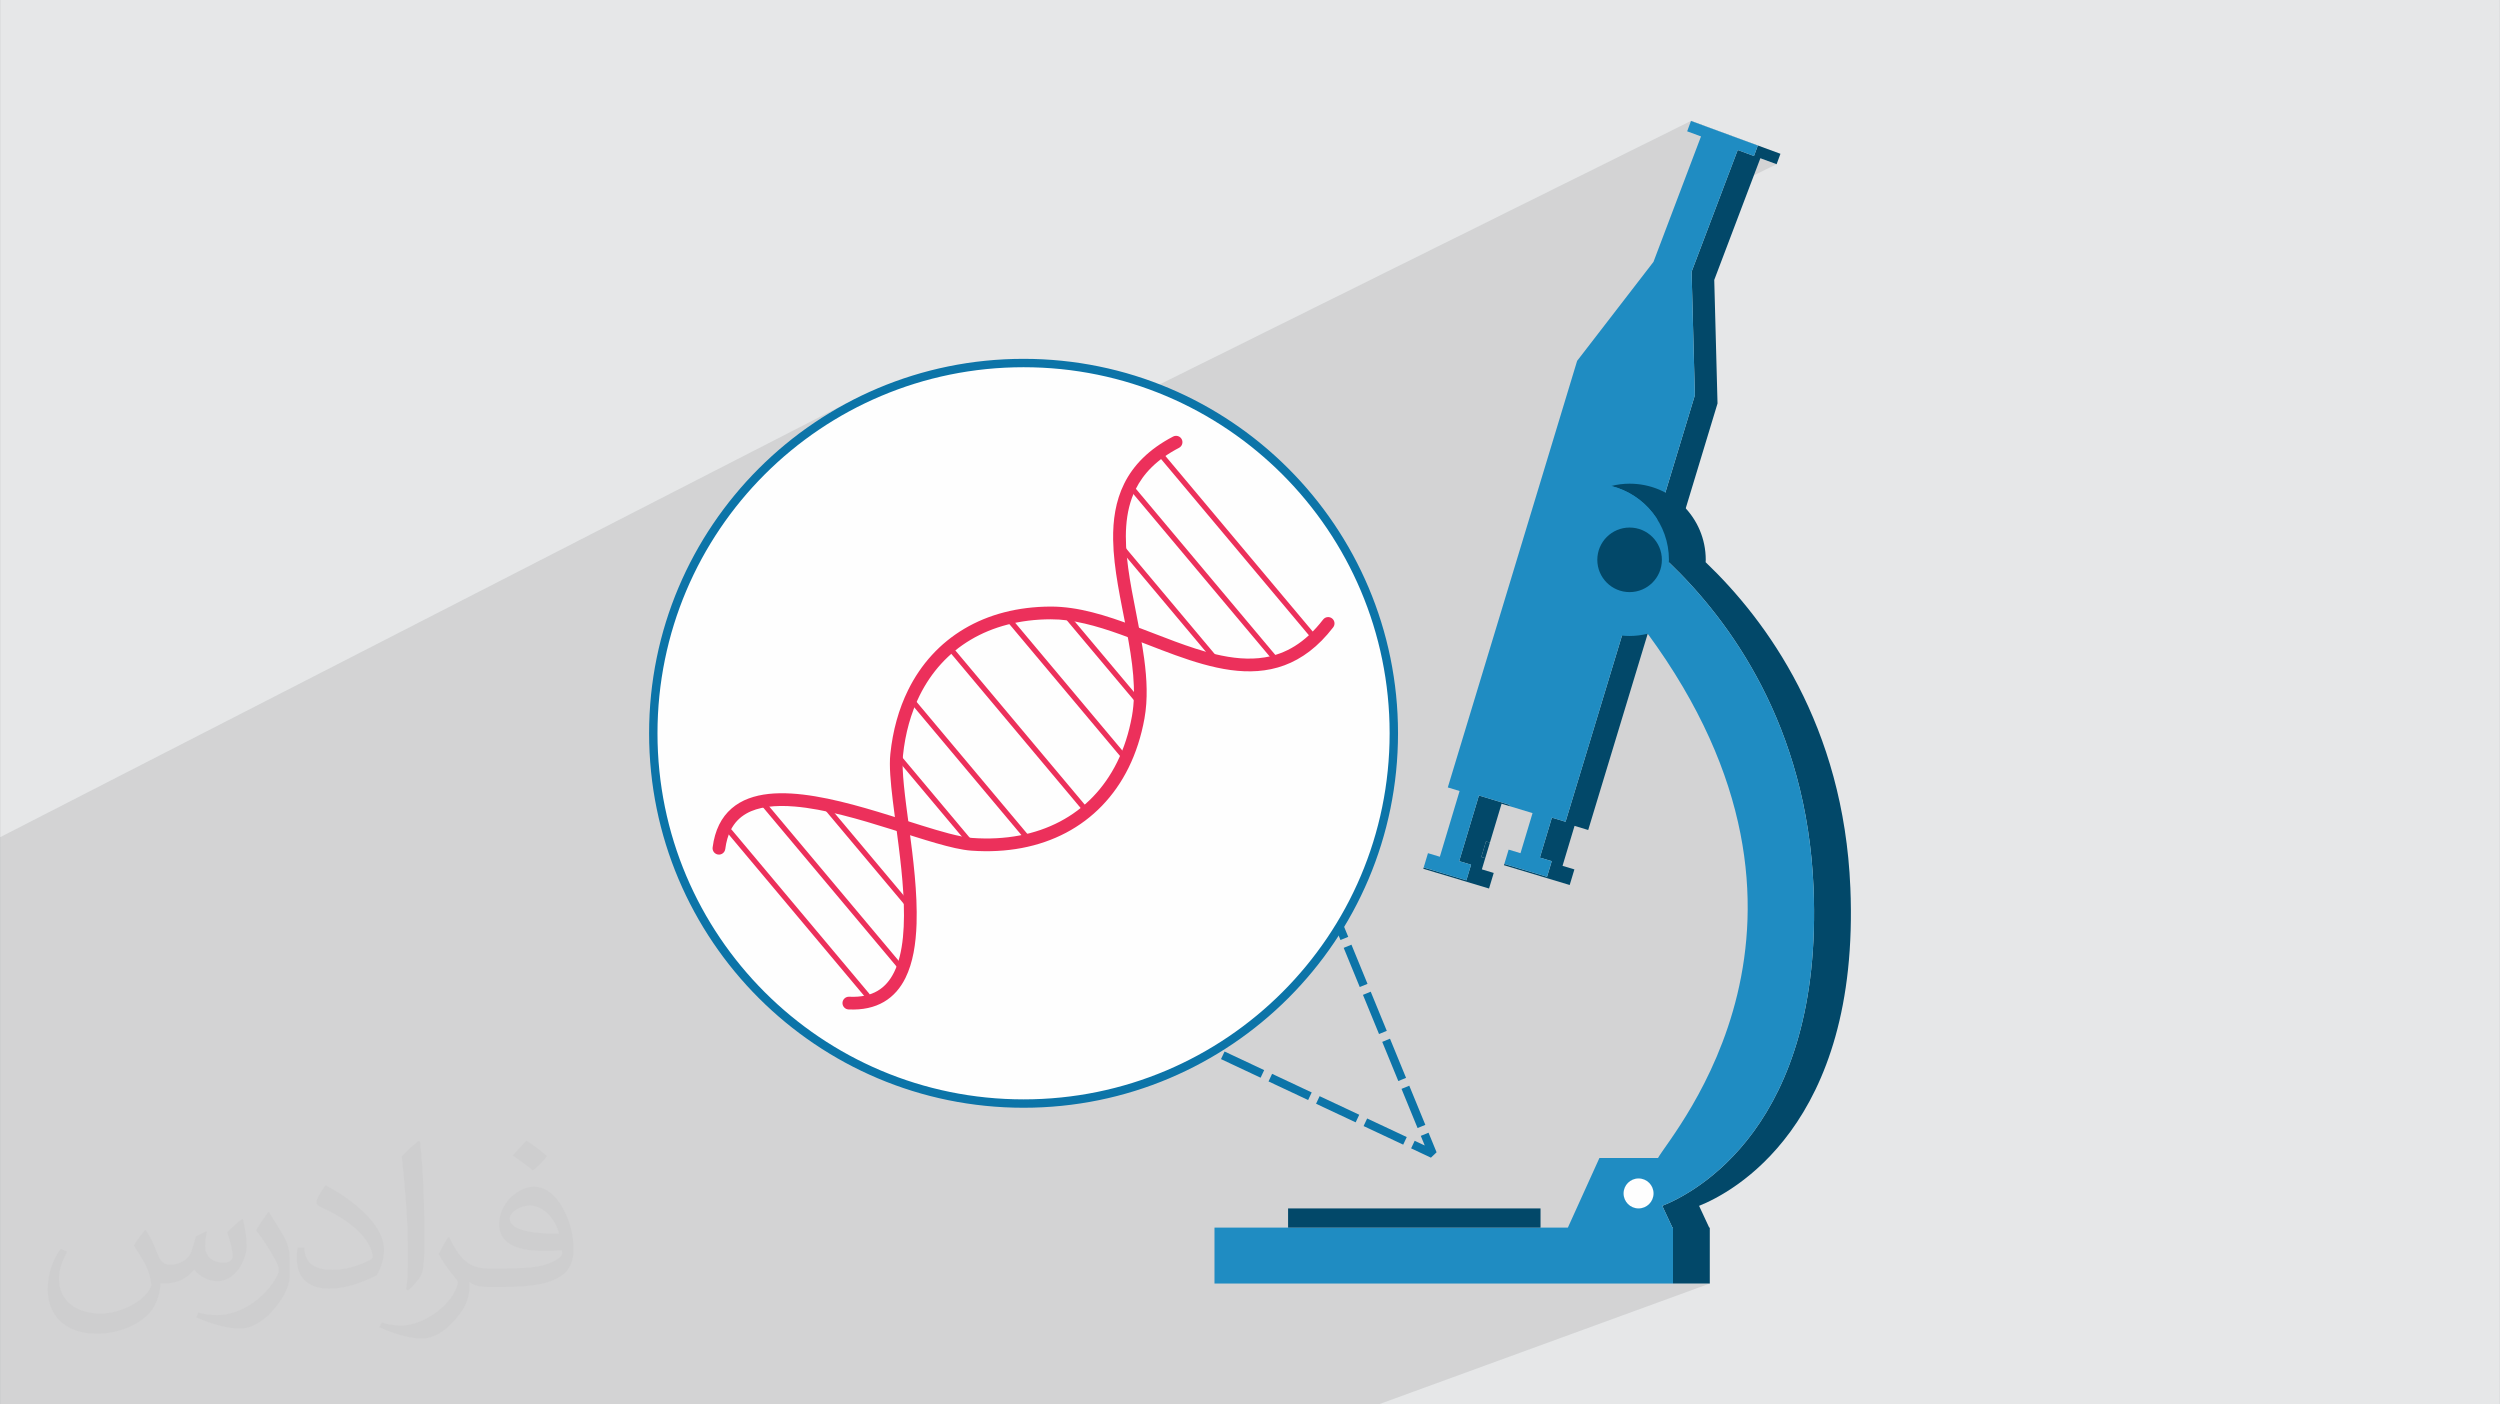
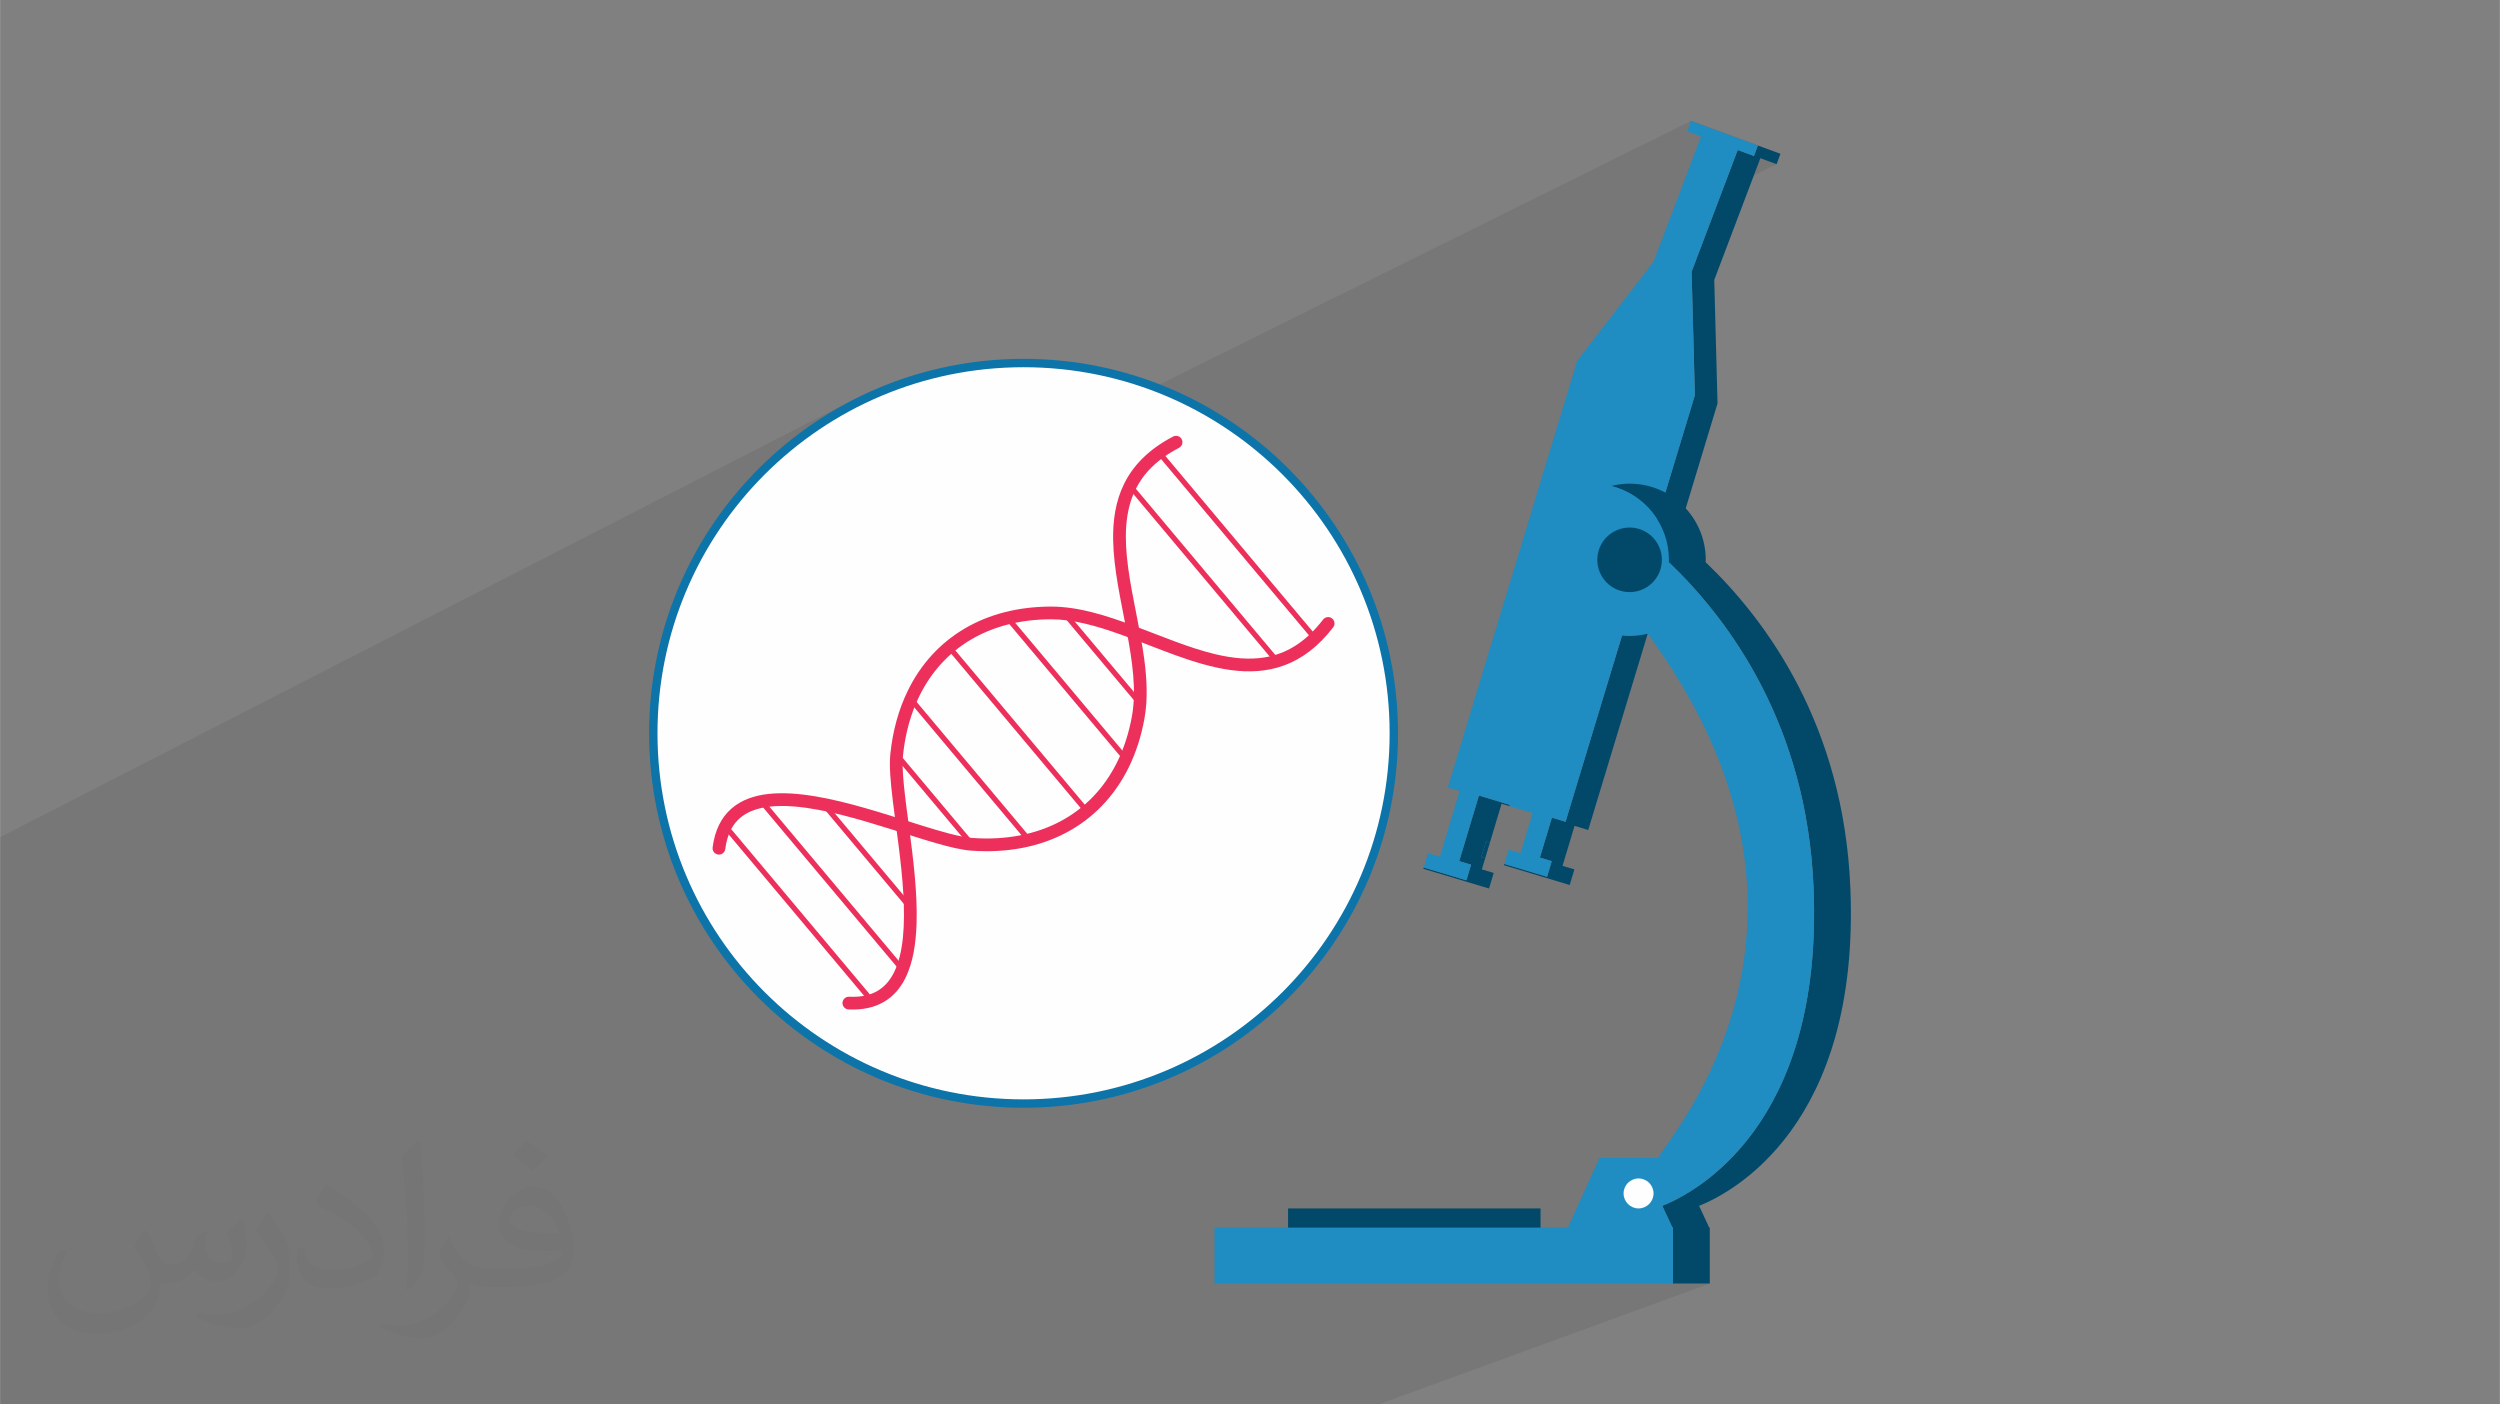
<svg xmlns="http://www.w3.org/2000/svg" xml:space="preserve" width="3.708in" height="2.083in" version="1.0" style="shape-rendering:geometricPrecision; text-rendering:geometricPrecision; image-rendering:optimizeQuality; fill-rule:evenodd; clip-rule:evenodd" viewBox="0 0 3702.73 2080.18">
  <rect x="0" y="0" width="3702.73" height="2080.18" fill="#808080" stroke="none" />
  <defs>
    <style type="text/css">
   
    .fil7 {fill:#FEFEFE}
    .fil0 {fill:#E6E7E8}
    .fil5 {fill:#FEFEFE;fill-rule:nonzero}
    .fil3 {fill:#024869;fill-rule:nonzero}
    .fil6 {fill:#0C74A8;fill-rule:nonzero}
    .fil4 {fill:#1F8CC2;fill-rule:nonzero}
    .fil8 {fill:#EC305B;fill-rule:nonzero}
    .fil2 {fill:#373435;fill-opacity:0.031}
    .fil1 {fill:#2B2A29;fill-opacity:0.102}
   
  </style>
  </defs>
  <g id="Layer_x0020_1">
-     <path class="fil0" d="M-0 0l3702.73 0 0 2080.18 -3702.73 0 0 -2080.18z" />
    <path class="fil1" d="M794.01 2080.18l-66.73 0 -0.09 0 -22.07 0 -7.61 0 -12.56 0 -2.69 0 -113.64 0 -6.81 0 -11.19 0 -1.76 0 -1.79 0 -1.03 0 -13.66 0 -10.64 0 -0.1 0 -46.31 0 -14.3 0 -27.18 0 -12.3 0 -7.04 0 -2.95 0 -28.05 0 -3.14 0 -1.79 0 -23.89 0 -4.09 0 -0.26 0 -17.39 0 -0.79 0 -2.28 0 -1.12 0 -11.71 0 -13.5 0 -2.79 0 -9.27 0 -2.43 0 -1.66 0 -5.56 0 -1.58 0 -1.5 0 -15.32 0 -3.54 0 -8.87 0 -4.01 0 -6.3 0 -2.07 0 -1.31 0 -11.44 0 -12.23 0 -2.7 0 -5.76 0 -4.82 0 -16.55 0 -0.39 0 -18.81 0 -3.16 0 -13.74 0 -32.56 0 -19.35 0 -36.94 0 -24.88 0 -33.98 0 0 -9.99 0 -0.52 0 -14.3 0 -0.15 0 -3.42 0 -1.32 0 -0.07 0 -7.65 0 -0.94 0 -4.18 0 -0.15 0 -4.73 0 -18.87 0 -6.92 0 -21.56 0 -8.11 0 -4.41 0 -8.61 0 -0.14 0 -4.72 0 -1.77 0 -3.49 0 -0.22 0 -0.22 0 -8.38 0 -2.73 0 -0.96 0 -2.63 0 -0.07 0 -2.72 0 -0.09 0 -18.48 0 -2.76 0 -8.75 0 -0.31 0 -8.56 0 -0.58 0 -2.72 0 -7.85 0 -13.01 0 -1.08 0 -6.08 0 -6.27 0 -0.13 0 -4.04 0 -0.48 0 -2.24 0 -0.13 0 -0.54 0 -3.8 0 -0.16 0 -2.34 0 -1.5 0 -10.33 0 -0.16 0 -2.73 0 -1.75 0 -1.52 0 -8.66 0 -0.13 0 -3.63 0 -0.92 0 -0.82 0 -2.15 0 -14.82 0 -20.76 0 -0.63 0 -4.08 0 -0.34 0 -2.52 0 -12.33 0 -3.48 0 -0.26 0 -3.21 0 -0.15 0 -1.36 0 -0.13 0 -1.42 0 -8.43 0 -1.21 0 -0.21 0 -3.97 0 -2.91 0 -1.8 0 -9.91 0 -0.29 0 -29.35 0 -0.33 0 -4.39 0 -0.12 0 -12 0 -4.63 0 -0.12 0 -14.08 0 -2.26 0 -3.97 0 -0.77 0 -1.05 0 -0.75 0 -1.87 0 -2.82 0 -0.12 0 -1.72 0 -0.12 0 -9.98 0 -12.59 0 -2.83 0 -8.98 0 -7.34 0 -26.53 0 -11.9 0 -2.88 0 -2.63 0 -5.95 0 -2.85 0 -14.75 0 -4.58 0 -2.53 0 -2.15 0 -0.69 0 -8.09 0 -3.08 0 -6.4 0 -10.19 0 -6.43 0 -37.88 0 -14.32 0 -10.15 0 -0.1 0 -141.72 0 -11.99 0 -14.8 0 -6.08 0 -6.4 1263.45 -647.85 -11.87 6.26 -11.7 6.54 -11.53 6.82 -11.35 7.08 -11.16 7.35 -10.97 7.6 -2.89 2.11 86.2 -44.15 24.29 -10.98 24.91 -9.82 25.48 -8.62 26.02 -7.39 26.53 -6.12 27.01 -4.82 27.45 -3.49 27.85 -2.11 28.22 -0.72 28.22 0.72 27.85 2.11 27.45 3.49 27.01 4.82 26.53 6.12 26.02 7.39 25.48 8.62 5.39 2.13 794.67 -394.06 -0.04 0.14 98.97 36.41 -5.69 15.45 -33.65 16.44 -3.68 9.73 46.81 -22.84 24.07 8.86 -80.4 39.1 -45.52 120.1 4.85 182.96 -55.75 183.89 3.24 5.31 4.17 8.28 3.49 8.66 2.77 8.99 2.02 9.3 1.24 9.57 0.42 9.81 -0.01 0.44 -0.02 0.44 -0.02 0.44 -0.03 0.44 -0.03 0.44 -0.03 0.44 -0.02 0.44 -0.02 0.44 8.55 8.32 8.67 8.73 8.75 9.13 8.83 9.55 8.87 9.96 8.89 10.38 8.88 10.8 8.86 11.23 8.81 11.65 8.73 12.08 8.64 12.52 8.52 12.95 8.37 13.39 8.21 13.83 8.02 14.27 7.81 14.72 7.57 15.17 7.31 15.62 7.02 16.08 6.72 16.54 6.39 17 6.04 17.46 5.66 17.93 5.27 18.4 4.84 18.88 4.39 19.35 3.93 19.83 3.44 20.31 2.92 20.8 2.38 21.28 1.82 21.77 1.23 22.27 0.79 32.4 -0.36 30.94 -1.43 29.51 -2.45 28.11 -3.4 26.75 -4.28 25.41 -5.11 24.11 -5.86 22.84 -6.56 21.61 -7.19 20.4 -7.75 19.23 -8.26 18.09 -8.7 16.98 -9.07 15.91 -9.38 14.86 -9.63 13.85 -9.81 12.87 -9.93 11.92 -9.98 11.01 -9.98 10.12 -9.9 9.27 -9.76 8.45 -9.57 7.67 -9.3 6.91 -8.97 6.18 -8.58 5.5 -8.12 4.84 -7.6 4.21 -7.02 3.62 -6.37 3.05 -5.66 2.52 -4.88 2.02 15.03 32.26 0.85 0 0 82.76 54.5 0 -490.72 179.07 -52.48 0 -213.85 0 -0.8 0 -95.55 0 -19.73 0 -31.32 0 -6.93 0 -31.43 0 -44.17 0 -3.78 0 -43.43 0 -80.45 0 -82.53 0 -99.66 0 -50.5 0 -18.23 0 -32.78 0 -1.69 0 -6.99 0 -21.5 0 -2.27 0 -6.39 0 -0.42 0 -31 0 -80.32 0 -21.05 0 -2.41 0 -51.27 0 -0.24 0 -30.33 0 -34.76 0 -20.61 0 -2.56 0 -26.22 0z" />
    <path class="fil2" d="M215.96 1821.93c7.07,10.71 11.65,21.01 16.13,32.45 3.33,6.66 5.09,18.93 20.7,18.93 4.57,0 11.13,-1.35 16.95,-4.57 6.55,-3.44 11.54,-8.64 14.15,-16.53l6.24 -21.01 15.19 -7.49 1.04 1.04c-2.08,7.91 -2.59,15.5 -2.59,21.43 0,17.57 15.19,24.23 27.25,24.23 7.07,0 13.42,-3.44 13.42,-9.89 0,-8.32 -3.53,-22.47 -8.12,-35.16 7.07,-7.07 14.15,-14.15 22.26,-19.87l1.25 0.63c3.53,14.98 5.51,29.75 5.51,39.63 0,9.67 -4.27,20.39 -7.8,27.36 -7.28,13.73 -20.18,24.65 -35.78,24.65 -11.85,0 -25.06,-5.93 -34.12,-16.95l-0.52 0c-8.53,10.61 -21.74,20.18 -42.86,20.18l-6.55 0c-1.04,13.94 -4.05,23.81 -8.64,32.66 -12.58,24.54 -49.92,41.92 -85.08,41.92 -48.89,0 -73.43,-28.19 -73.43,-65.73 0,-23.19 7.59,-44.72 19.24,-60.01l9.56 3.95c-7.28,13.94 -12.17,27.04 -12.17,39.94 0,35.16 28.61,51.9 61.58,51.9 30.58,0 68.44,-19.45 75.31,-42.02 -2.59,-24.65 -11.85,-36.19 -26,-58.66 4.27,-7.49 9.78,-14.98 16.64,-22.98l1.25 0 0 0 0 0 -0.01 -0.04zm563.83 -132.3c10.3,6.45 20.39,14.04 30.27,22.78 -5.51,7.8 -12.38,14.88 -20.91,21.12 -9.89,-8.01 -19.76,-14.88 -29.86,-22.16 6.86,-7.7 13.63,-15.08 20.49,-21.74l0 0 0 0 0 0 0 0 0 0 0.01 0zm5.3 96.11c-16.64,0 -30.27,10.92 -30.27,19.03 0,17.38 33.28,22.78 73.12,22.56 -4.99,-20.39 -22.47,-41.61 -42.86,-41.61l0 0.01zm-37.35 92.99c21.64,0 40.57,-0.63 55.02,-4.27 16.13,-4.05 29.75,-12.17 29.75,-17.78 0,-1.46 0,-3.22 -0.52,-4.68 -9.05,0.83 -19.45,0.83 -28.5,0.83 -29.33,0 -51.79,-6.66 -60.64,-23.09 -2.19,-4.57 -3.74,-9.67 -3.74,-15.5 0,-15.92 6.86,-31.41 18.93,-42.13 10.08,-8.84 21.22,-14.35 32.55,-14.35 20.49,0 36.81,16.44 48.26,42.34 6.24,14.15 10.5,30.47 10.5,51.07 0,13.73 -3.74,25.27 -12.27,33.8 -15.92,15.4 -45.24,21.22 -90.17,21.22l-20.39 0 0 0 -5.3 0c-11.13,0 -19.14,-1.98 -25.48,-6.86l-1.04 0c0.31,2.59 0.52,5.09 0.52,7.49 0,10.08 -3.33,22.98 -10.08,33.28 -19.97,29.64 -41.61,42.53 -60.33,42.53 -18.93,0 -42.13,-7.28 -63.03,-16.75l3.74 -7.28c6.76,2.81 16.13,4.68 29.02,4.68 33.8,0 78.21,-32.45 83.72,-64.17 -1.25,-2.59 -3.53,-6.03 -6.76,-9.67 -9.89,-11.75 -16.13,-21.53 -21.95,-31.82 4.99,-9.89 9.56,-17.78 13.83,-24.96l1.77 -0.21c14.46,29.44 27.56,46.28 56.78,46.28l4.57 0 0 0 21.22 0 0 0 0 0 0 0 0 0 0 0 0.04 0zm-146.45 31.1c2.5,-13.52 2.7,-28.7 2.7,-42.86l0 -21.01c0,-39.21 -4.99,-96.2 -9.05,-133.34 7.07,-7.59 16.95,-16.53 24.75,-22.56l2.29 0.63c5.3,46.7 6.55,100.79 6.55,150.81 0,13.11 -0.52,25.9 -1.77,35.26 -0.73,11.85 -7.59,20.8 -22.26,34.53l-3.22 -1.46zm-150.71 -61.89c0.73,18.41 9.78,32.87 41.4,32.87 19.66,0 36.3,-5.09 54.71,-13.83 3.33,-1.46 5.09,-3.44 5.09,-5.09 0,-11.54 -8.84,-26.83 -23.71,-40.77 -14.46,-13.11 -33.6,-24.65 -51.48,-32.35 -6.14,-2.59 -8.12,-5.3 -8.12,-7.91 0,-5.3 7.07,-16.44 12.9,-24.44l1.98 -0.21c20.49,10.71 43.38,26.63 60.33,44.3 15.4,16.33 24.96,32.87 24.96,50.86 0,13.31 -4.05,25.79 -10.61,37.44 -22.47,11.33 -46.39,19.97 -70.1,19.97 -28.81,0 -48.47,-13.52 -48.47,-45.24 0,-3.44 0,-8.73 1.25,-15.61l9.89 0 0 0 0 0 0 0 0 0 0 0 -0.01 0zm-52.11 -52.32l17.89 28.92c6.55,10.71 12.69,22.37 12.69,40.77l0 23.5c0,19.03 -12.17,39.42 -31.82,59.6 -15.4,13.63 -29.02,19.45 -41.61,19.45 -18.72,0 -40.15,-5.82 -64.9,-16.44l2.81 -7.28c7.8,2.08 16.84,3.84 27.98,3.84 35.58,-0.21 71.97,-26.21 88.61,-57.93 1.98,-3.64 2.7,-7.07 2.7,-9.47 0,-3.64 -1.98,-7.7 -3.53,-11.33 -9.05,-17.05 -19.14,-32.66 -30.27,-47.12 5.82,-9.16 11.65,-17.99 17.99,-26.73l1.46 0.21 0 0 0 0 0 0 0 0 0 0 -0.01 0z" />
    <path class="fil3" d="M2200.94 1246.3l5.77 1.74 17.3 -57.55 11.78 3.57 0.55 -1.84 -45.87 -13.91 -29.22 97.22 17.57 5.28 -6.95 23.09 -63.24 -19.01 -0.57 1.92 97.36 29.26 6.95 -23.08 -17.57 -5.28 4.97 -16.59 -5.77 -1.73 6.94 -23.09z" />
    <path class="fil3" d="M2504.59 179.07l-0.04 0.14 98.97 36.41 -5.69 15.45 -24.06 -8.86 -68.31 180.24 4.85 182.96 -191.54 631.8 -20.22 -6.12 -17.81 59.21 17.57 5.28 -6.94 23.09 -63.24 -19.01 -0.58 1.92 97.35 29.27 6.95 -23.09 -17.56 -5.28 17.8 -59.22 20.23 6.14 191.54 -631.81 -4.85 -182.96 68.3 -180.24 24.07 8.86 5.68 -15.45 -132.46 -48.73z" />
    <path class="fil3" d="M2200.94 1246.3l-6.94 23.09 5.77 1.73 6.95 -23.08 -5.77 -1.74z" />
    <path class="fil4" d="M2298.3 1275.56l-17.57 -5.28 17.81 -59.21 20.22 6.12 191.54 -631.8 -4.85 -182.96 68.31 -180.24 24.06 8.86 5.69 -15.45 -98.97 -36.41 -5.64 15.32 20.51 7.54 -70.41 185.82 -113.11 146.66 -191.54 631.8 17.47 5.31 -29.26 97.36 -17.57 -5.28 -6.36 21.16 63.24 19.01 6.95 -23.09 -17.57 -5.28 29.22 -97.22 45.87 13.91 -0.55 1.84 34.09 10.33 -17.85 59.36 -17.56 -5.28 -6.36 21.16 63.24 19.01 6.94 -23.09z" />
    <path class="fil3" d="M2740.61 1314.93c-9.98,-240.15 -123.78,-395.62 -214.36,-482.19 0.04,-1.18 0.17,-2.34 0.17,-3.53 0,-62.29 -50.5,-112.79 -112.8,-112.79 -9.41,0 -18.51,1.27 -27.25,3.45 49.11,12.21 85.55,56.46 85.55,109.34 0,1.18 -0.14,2.34 -0.17,3.53 90.58,86.57 204.38,242.04 214.36,482.19 14.69,353.52 -176.35,452.12 -224.08,471.16l15.03 32.26 0.85 0 0 82.76 54.5 0 0 -82.76 -0.84 0 -15.04 -32.26c47.73,-19.05 238.78,-117.65 224.09,-471.16z" />
    <path class="fil4" d="M2477.05 1818.35l-15.03 -32.26c47.73,-19.05 238.77,-117.65 224.08,-471.16 -9.97,-240.15 -123.78,-395.62 -214.36,-482.19 0.03,-1.18 0.17,-2.34 0.17,-3.53 0,-52.88 -36.44,-97.13 -85.55,-109.34 -49.1,12.21 -85.55,56.46 -85.55,109.34 0,62.3 50.5,112.8 112.8,112.8 9.27,0 18.24,-1.25 26.85,-3.35 312.79,426.15 36.22,738.83 15.18,776.6l-54.5 0 -32.25 0 -46.7 103.09 -54.5 0 -468.93 0 0 82.76 679.13 0 0 -82.76 -0.85 0z" />
    <path class="fil3" d="M2461.44 829.21c0,26.4 -21.4,47.82 -47.82,47.82 -26.4,0 -47.82,-21.42 -47.82,-47.82 0,-26.42 21.42,-47.81 47.82,-47.81 26.42,0 47.82,21.4 47.82,47.81z" />
    <path class="fil5" d="M2449.09 1767.71c0,12.25 -9.94,22.2 -22.19,22.2 -12.27,0 -22.2,-9.95 -22.2,-22.2 0,-12.27 9.93,-22.2 22.2,-22.2 12.25,0 22.19,9.93 22.19,22.2z" />
    <path class="fil3" d="M2281.69 1818.35l-373.92 0 0 -28.44 373.92 0 0 28.44z" />
-     <path class="fil6" d="M1626.51 1483.34l29.35 13.78 5.28 -11.24 -29.35 -13.78 -5.28 11.24zm41.08 19.29l5.28 -11.24 58.67 27.55 -5.28 11.24 -58.67 -27.55zm70.41 33.06l5.28 -11.24 58.67 27.55 -5.28 11.24 -58.67 -27.54zm70.41 33.05l5.28 -11.24 58.67 27.55 -5.28 11.24 -58.67 -27.55zm70.4 33.06l5.28 -11.24 58.67 27.55 -5.28 11.24 -58.67 -27.55zm70.41 33.06l5.28 -11.24 58.67 27.54 -5.28 11.24 -58.67 -27.54zm70.4 33.05l5.28 -11.24 58.67 27.54 -5.28 11.24 -58.67 -27.54zm70.4 33.05l5.28 -11.24 14.9 6.99 -5.85 -14.26 11.49 -4.71 11.9 29.01 -8.38 7.98 -29.33 -13.77zm21.06 -34.82l-11.49 4.71 -23.79 -58.02 11.49 -4.71 23.79 58.01zm-28.55 -69.62l-11.49 4.71 -23.79 -58.01 11.49 -4.71 23.79 58.02zm-28.55 -69.62l-11.49 4.71 -23.79 -58.01 11.49 -4.71 23.79 58.01zm-28.55 -69.62l-11.49 4.71 -23.79 -58.02 11.49 -4.71 23.79 58.01zm-28.55 -69.62l-11.49 4.71 -23.79 -58.01 11.49 -4.71 23.79 58.01zm-28.54 -69.62l-11.49 4.71 -11.9 -29 11.49 -4.71 11.9 29z" />
    <path class="fil7" d="M1515.96 537.72c302.89,0 548.43,245.55 548.43,548.44 0,302.89 -245.54,548.43 -548.43,548.43 -302.89,0 -548.44,-245.54 -548.44,-548.43 0,-302.89 245.55,-548.44 548.44,-548.44z" />
    <path class="fil6" d="M1515.96 531.51c153.16,0 291.82,62.08 392.19,162.45 100.37,100.37 162.45,239.03 162.45,392.19 0,153.16 -62.08,291.82 -162.45,392.19 -100.37,100.37 -239.04,162.45 -392.19,162.45 -153.16,0 -291.82,-62.08 -392.19,-162.45 -100.37,-100.37 -162.45,-239.04 -162.45,-392.19 0,-153.16 62.08,-291.83 162.45,-392.19 100.37,-100.37 239.04,-162.45 392.19,-162.45zm383.41 171.23c-98.12,-98.12 -233.68,-158.81 -383.41,-158.81 -149.73,0 -285.29,60.69 -383.41,158.81 -98.12,98.12 -158.81,233.68 -158.81,383.42 0,149.73 60.7,285.29 158.81,383.41 98.12,98.12 233.68,158.81 383.41,158.81 149.73,0 285.29,-60.7 383.41,-158.81 98.12,-98.12 158.81,-233.68 158.81,-383.41 0,-149.73 -60.69,-285.29 -158.81,-383.42z" />
    <g id="_2121151416160">
      <path class="fil8" d="M1074.13 1257.6c1.41,-11.03 4.13,-20.13 7.84,-27.64 5.62,-11.31 13.38,-19.16 23.37,-24.9 17.41,-10.02 42.5,-12.91 71.62,-10.44 43.67,3.59 95.63,18.77 143.07,33.69 23.74,7.45 46.38,14.82 66.51,20.6 20.17,5.77 37.71,10.02 52.03,11.07 52.55,3.78 100.24,-5.41 140.11,-26.41 39.88,-20.98 71.8,-53.81 92.82,-96.41 10.82,-21.9 18.78,-46.38 23.59,-73.17 5.06,-28.25 3.6,-57.95 -0.41,-88.02 -6.06,-45.1 -17.92,-91.28 -23.73,-134.58 -2.92,-21.64 -4.34,-42.52 -2.93,-62.07 1.41,-19.57 5.61,-37.77 13.83,-54.41 11.65,-23.5 31.3,-44.29 64.39,-61.58 4.62,-2.41 6.41,-8.1 4,-12.72 -2.4,-4.62 -8.1,-6.41 -12.71,-4.01 -35.93,18.67 -59.14,42.65 -72.59,69.96 -12.7,25.72 -16.75,53.95 -16.29,83.04 0.73,43.65 11.45,89.68 19.95,134.57 8.56,44.88 14.81,88.52 7.93,126.49 -4.52,25.19 -11.96,47.95 -21.94,68.15 -19.42,39.26 -48.32,68.89 -84.7,88.08 -36.37,19.16 -80.38,27.84 -129.97,24.29 -8.88,-0.63 -20.83,-3.04 -34.66,-6.67 -24.23,-6.34 -54.34,-16.33 -86.44,-26.33 -48.22,-14.99 -100.9,-30.08 -146.94,-32.82 -23.04,-1.33 -44.53,0.38 -63.16,7.37 -18.6,6.93 -34.29,19.69 -43.69,38.88 -4.77,9.66 -8,20.85 -9.63,33.6 -0.66,5.17 3,9.89 8.16,10.55 5.17,0.66 9.89,-3 10.55,-8.16z" />
      <path class="fil8" d="M1256.75 1495.17c20.76,1.01 38.32,-2.92 52.48,-11.24 14.18,-8.29 24.62,-20.79 31.88,-35.55 11.05,-22.48 15.4,-50.25 16.4,-80.4 1.43,-45.19 -4.94,-95.91 -10.94,-141.36 -3,-22.71 -5.92,-44.08 -7.76,-62.6 -1.86,-18.5 -2.57,-34.24 -1.44,-45.08 3.42,-33.09 11.82,-62.78 24.54,-88.53 17.55,-35.49 43.25,-63.53 75.93,-82.9 32.69,-19.36 72.5,-30.07 118.42,-30.22 32.55,-0.12 67.45,9.59 103.2,22.41 53.69,19.15 108.95,45.26 163.01,52.73 27.03,3.7 53.98,2.61 79.83,-6.96 25.86,-9.55 50.27,-27.56 72.3,-56.29 3.17,-4.12 2.4,-10.04 -1.73,-13.22 -4.13,-3.17 -10.05,-2.39 -13.22,1.73 -27.2,35.25 -55.83,50.92 -86.57,56.05 -23.09,3.79 -47.67,1.33 -73.35,-4.81 -38.51,-9.18 -79.21,-26.62 -120.23,-41.96 -41.03,-15.29 -82.45,-28.6 -123.3,-28.52 -48.81,0.14 -92.1,11.59 -127.97,32.84 -35.87,21.23 -64.21,52.24 -83.23,90.78 -13.81,27.97 -22.76,59.87 -26.38,94.95 -1.78,17.7 0.35,41.26 3.64,68.69 4.96,41.05 12.78,90.38 15.56,136.79 1.4,23.18 1.53,45.6 -0.5,65.73 -2.01,20.13 -6.23,37.91 -13.11,51.82 -6.07,12.24 -13.99,21.45 -24.51,27.64 -10.54,6.16 -24.05,9.51 -42.05,8.66 -5.2,-0.24 -9.62,3.77 -9.87,8.97 -0.25,5.21 3.77,9.62 8.97,9.87z" />
      <path class="fil8" d="M1324.99 1120.5l111.27 132.61c1.39,1.67 3.87,1.88 5.53,0.48 1.67,-1.39 1.88,-3.87 0.48,-5.53l-111.26 -132.61c-1.4,-1.67 -3.88,-1.88 -5.54,-0.49 -1.66,1.4 -1.88,3.88 -0.48,5.53z" />
      <path class="fil8" d="M1573.99 911.59l111.34 132.54c1.4,1.66 3.88,1.87 5.54,0.48 1.67,-1.39 1.88,-3.88 0.48,-5.53l-111.35 -132.54c-1.39,-1.67 -3.87,-1.88 -5.53,-0.48 -1.67,1.39 -1.88,3.88 -0.48,5.53z" />
      <path class="fil8" d="M1402.85 961.22l203.79 242.9c1.39,1.66 3.87,1.88 5.53,0.48 1.67,-1.4 1.88,-3.88 0.49,-5.54l-203.8 -242.89c-1.39,-1.67 -3.87,-1.88 -5.53,-0.48 -1.66,1.4 -1.88,3.88 -0.48,5.53z" />
      <path class="fil8" d="M1346.1 1038.23l174.87 208.43c1.4,1.66 3.88,1.88 5.54,0.49 1.66,-1.4 1.88,-3.87 0.49,-5.54l-174.88 -208.42c-1.39,-1.67 -3.88,-1.88 -5.54,-0.49 -1.66,1.4 -1.88,3.88 -0.48,5.53z" />
      <path class="fil8" d="M1489.47 917.93l174.88 208.42c1.4,1.67 3.87,1.88 5.54,0.49 1.66,-1.4 1.88,-3.88 0.48,-5.53l-174.87 -208.43c-1.4,-1.66 -3.87,-1.88 -5.53,-0.48 -1.67,1.39 -1.89,3.87 -0.5,5.54z" />
-       <path class="fil8" d="M1655.37 809.68l140.08 166.96c1.4,1.66 3.87,1.88 5.54,0.49 1.66,-1.4 1.88,-3.88 0.49,-5.54l-140.09 -166.96c-1.39,-1.67 -3.88,-1.88 -5.54,-0.49 -1.66,1.4 -1.88,3.88 -0.48,5.53z" />
      <path class="fil8" d="M1670.82 722.47l217.5 259.22c1.39,1.66 3.87,1.88 5.53,0.48 1.67,-1.39 1.88,-3.88 0.48,-5.53l-217.49 -259.22c-1.4,-1.67 -3.88,-1.88 -5.54,-0.49 -1.66,1.4 -1.88,3.88 -0.48,5.53z" />
      <path class="fil8" d="M1713.78 672.99l230.72 274.99c1.4,1.66 3.88,1.88 5.54,0.49 1.66,-1.4 1.88,-3.87 0.49,-5.54l-230.73 -274.99c-1.4,-1.66 -3.87,-1.88 -5.53,-0.48 -1.66,1.4 -1.88,3.88 -0.48,5.53z" />
      <path class="fil8" d="M1217.13 1194l128.01 152.57c1.39,1.67 3.87,1.88 5.53,0.48 1.65,-1.4 1.88,-3.88 0.48,-5.53l-128.01 -152.57c-1.39,-1.66 -3.88,-1.88 -5.53,-0.48 -1.66,1.39 -1.88,3.87 -0.48,5.53z" />
      <path class="fil8" d="M1127.23 1192.48l203.78 242.89c1.4,1.66 3.87,1.88 5.53,0.48 1.67,-1.39 1.89,-3.87 0.49,-5.54l-203.79 -242.89c-1.39,-1.66 -3.88,-1.88 -5.53,-0.48 -1.66,1.4 -1.89,3.87 -0.48,5.53z" />
      <path class="fil8" d="M1077.65 1234.06l203.8 242.9c1.4,1.66 3.87,1.88 5.53,0.48 1.67,-1.39 1.89,-3.87 0.48,-5.53l-203.8 -242.9c-1.39,-1.67 -3.86,-1.88 -5.53,-0.49 -1.66,1.4 -1.88,3.88 -0.49,5.54z" />
    </g>
  </g>
</svg>